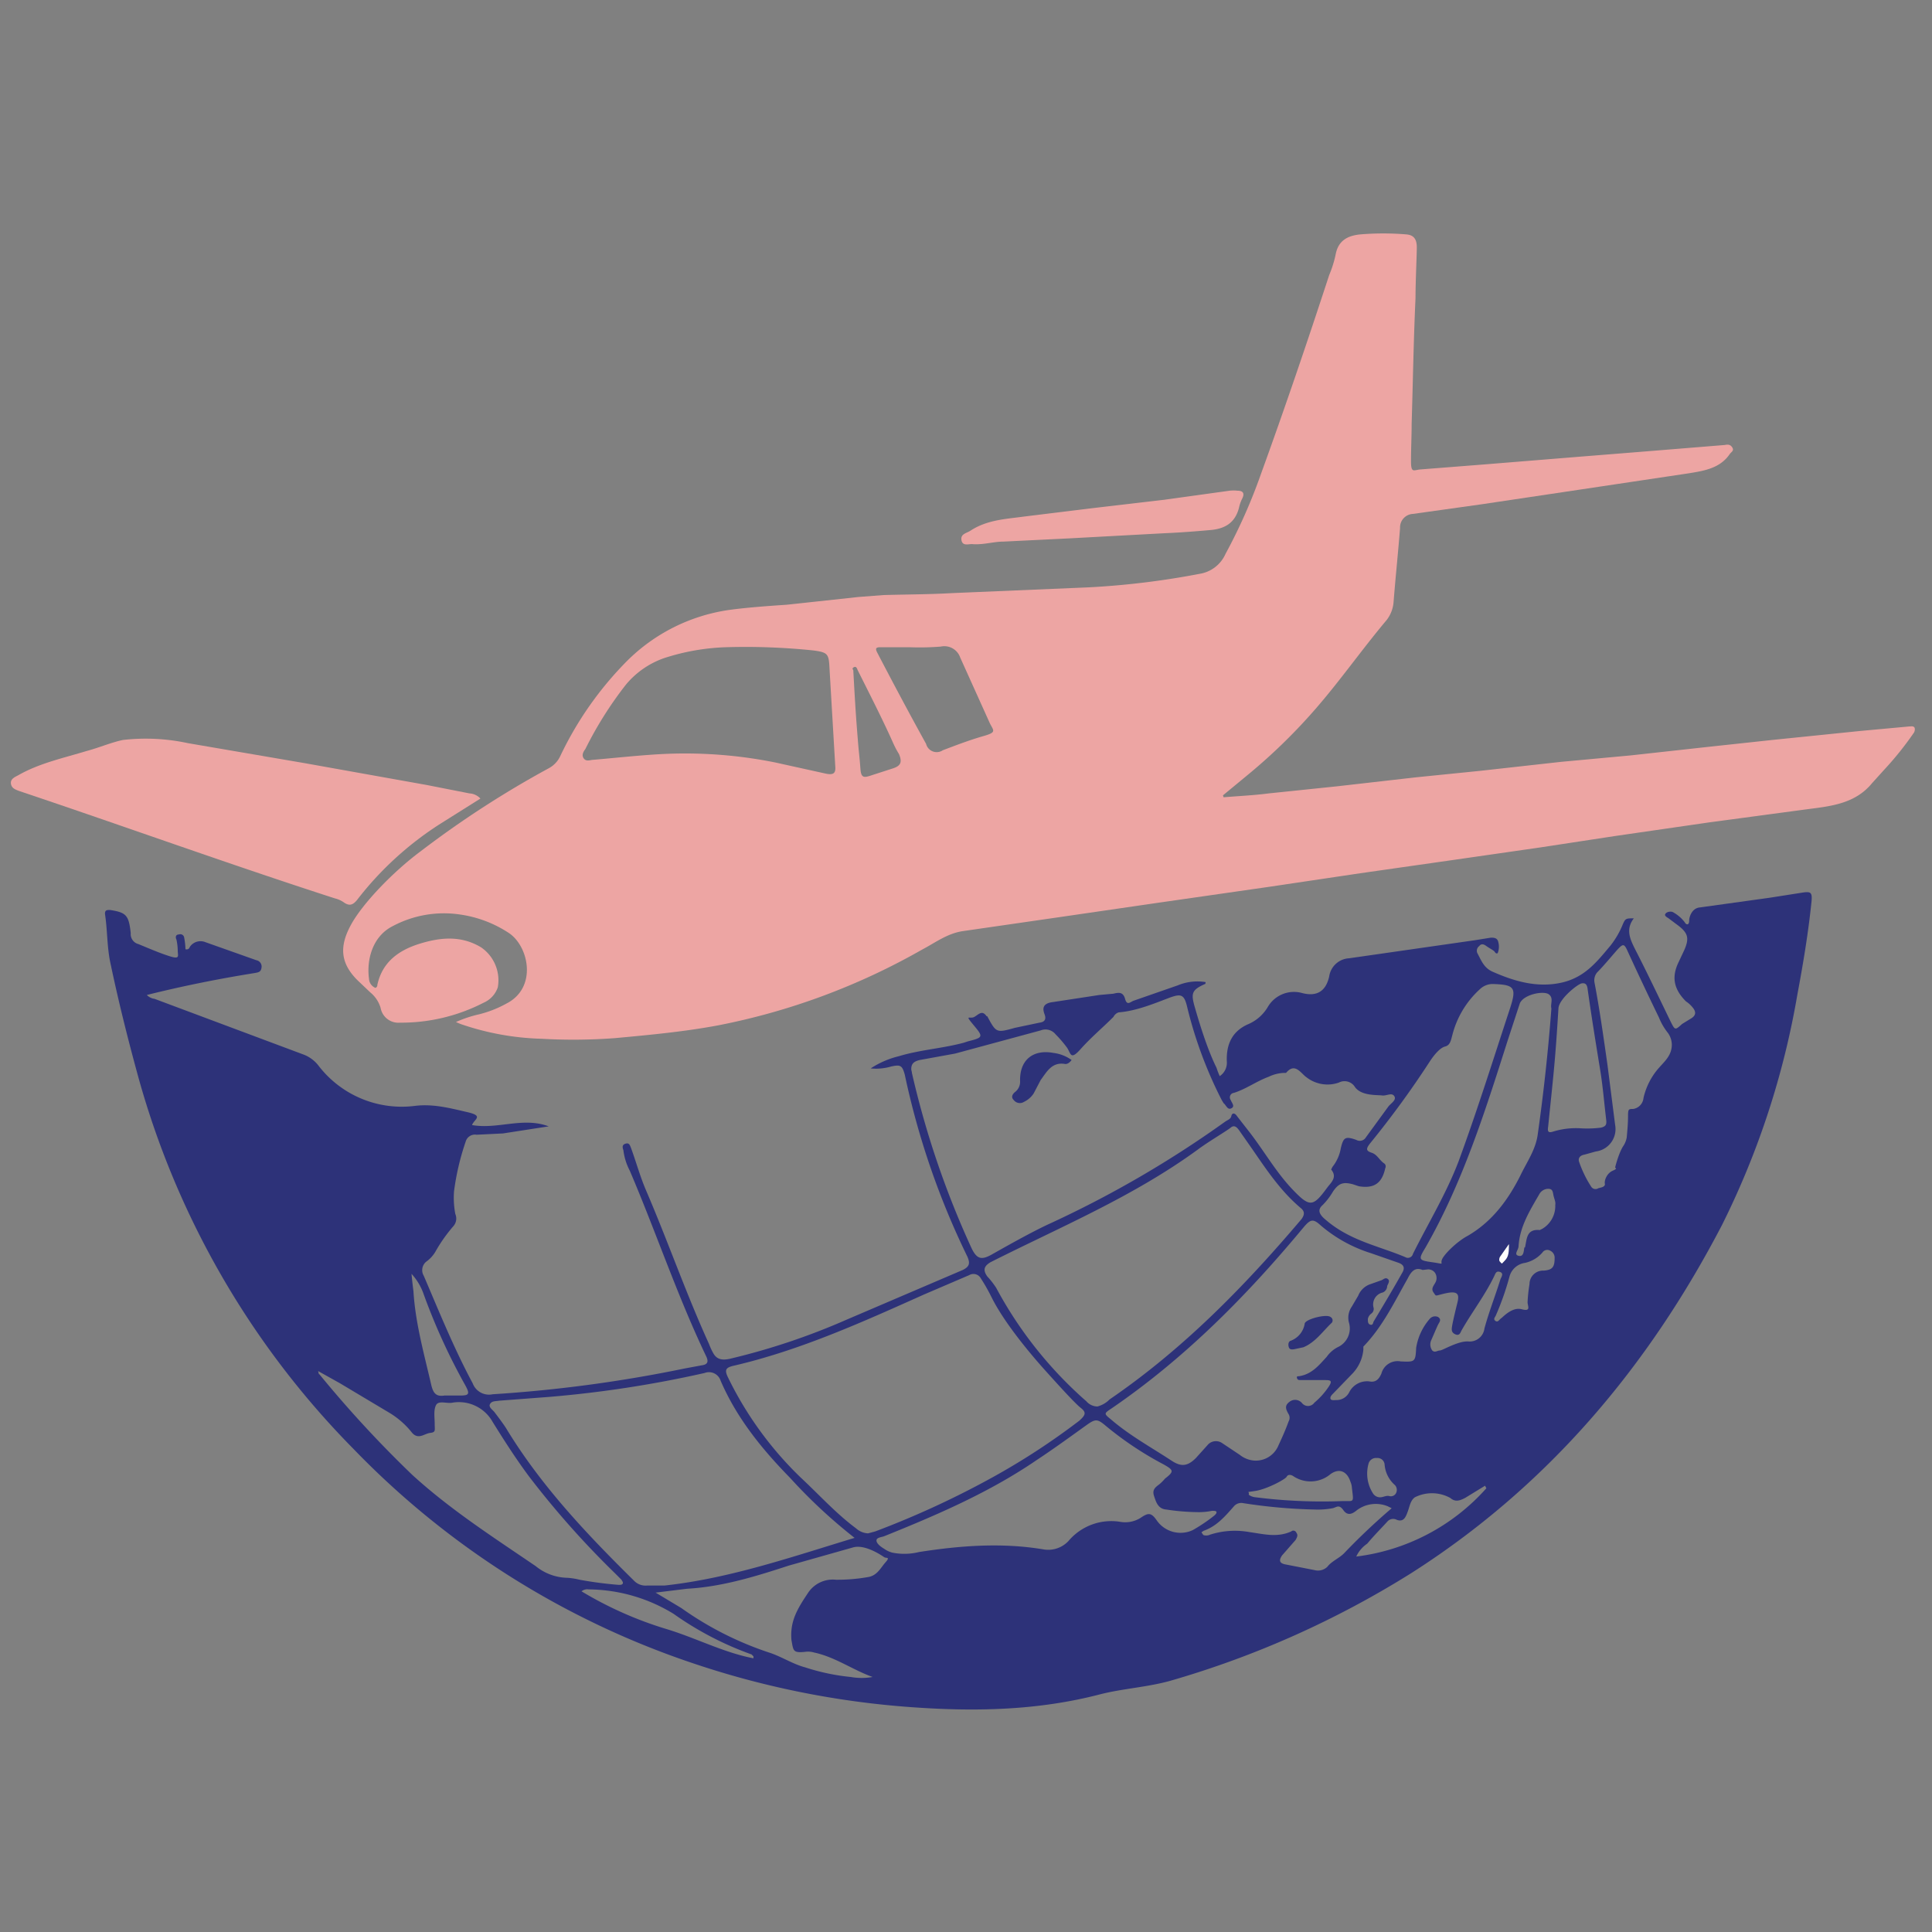
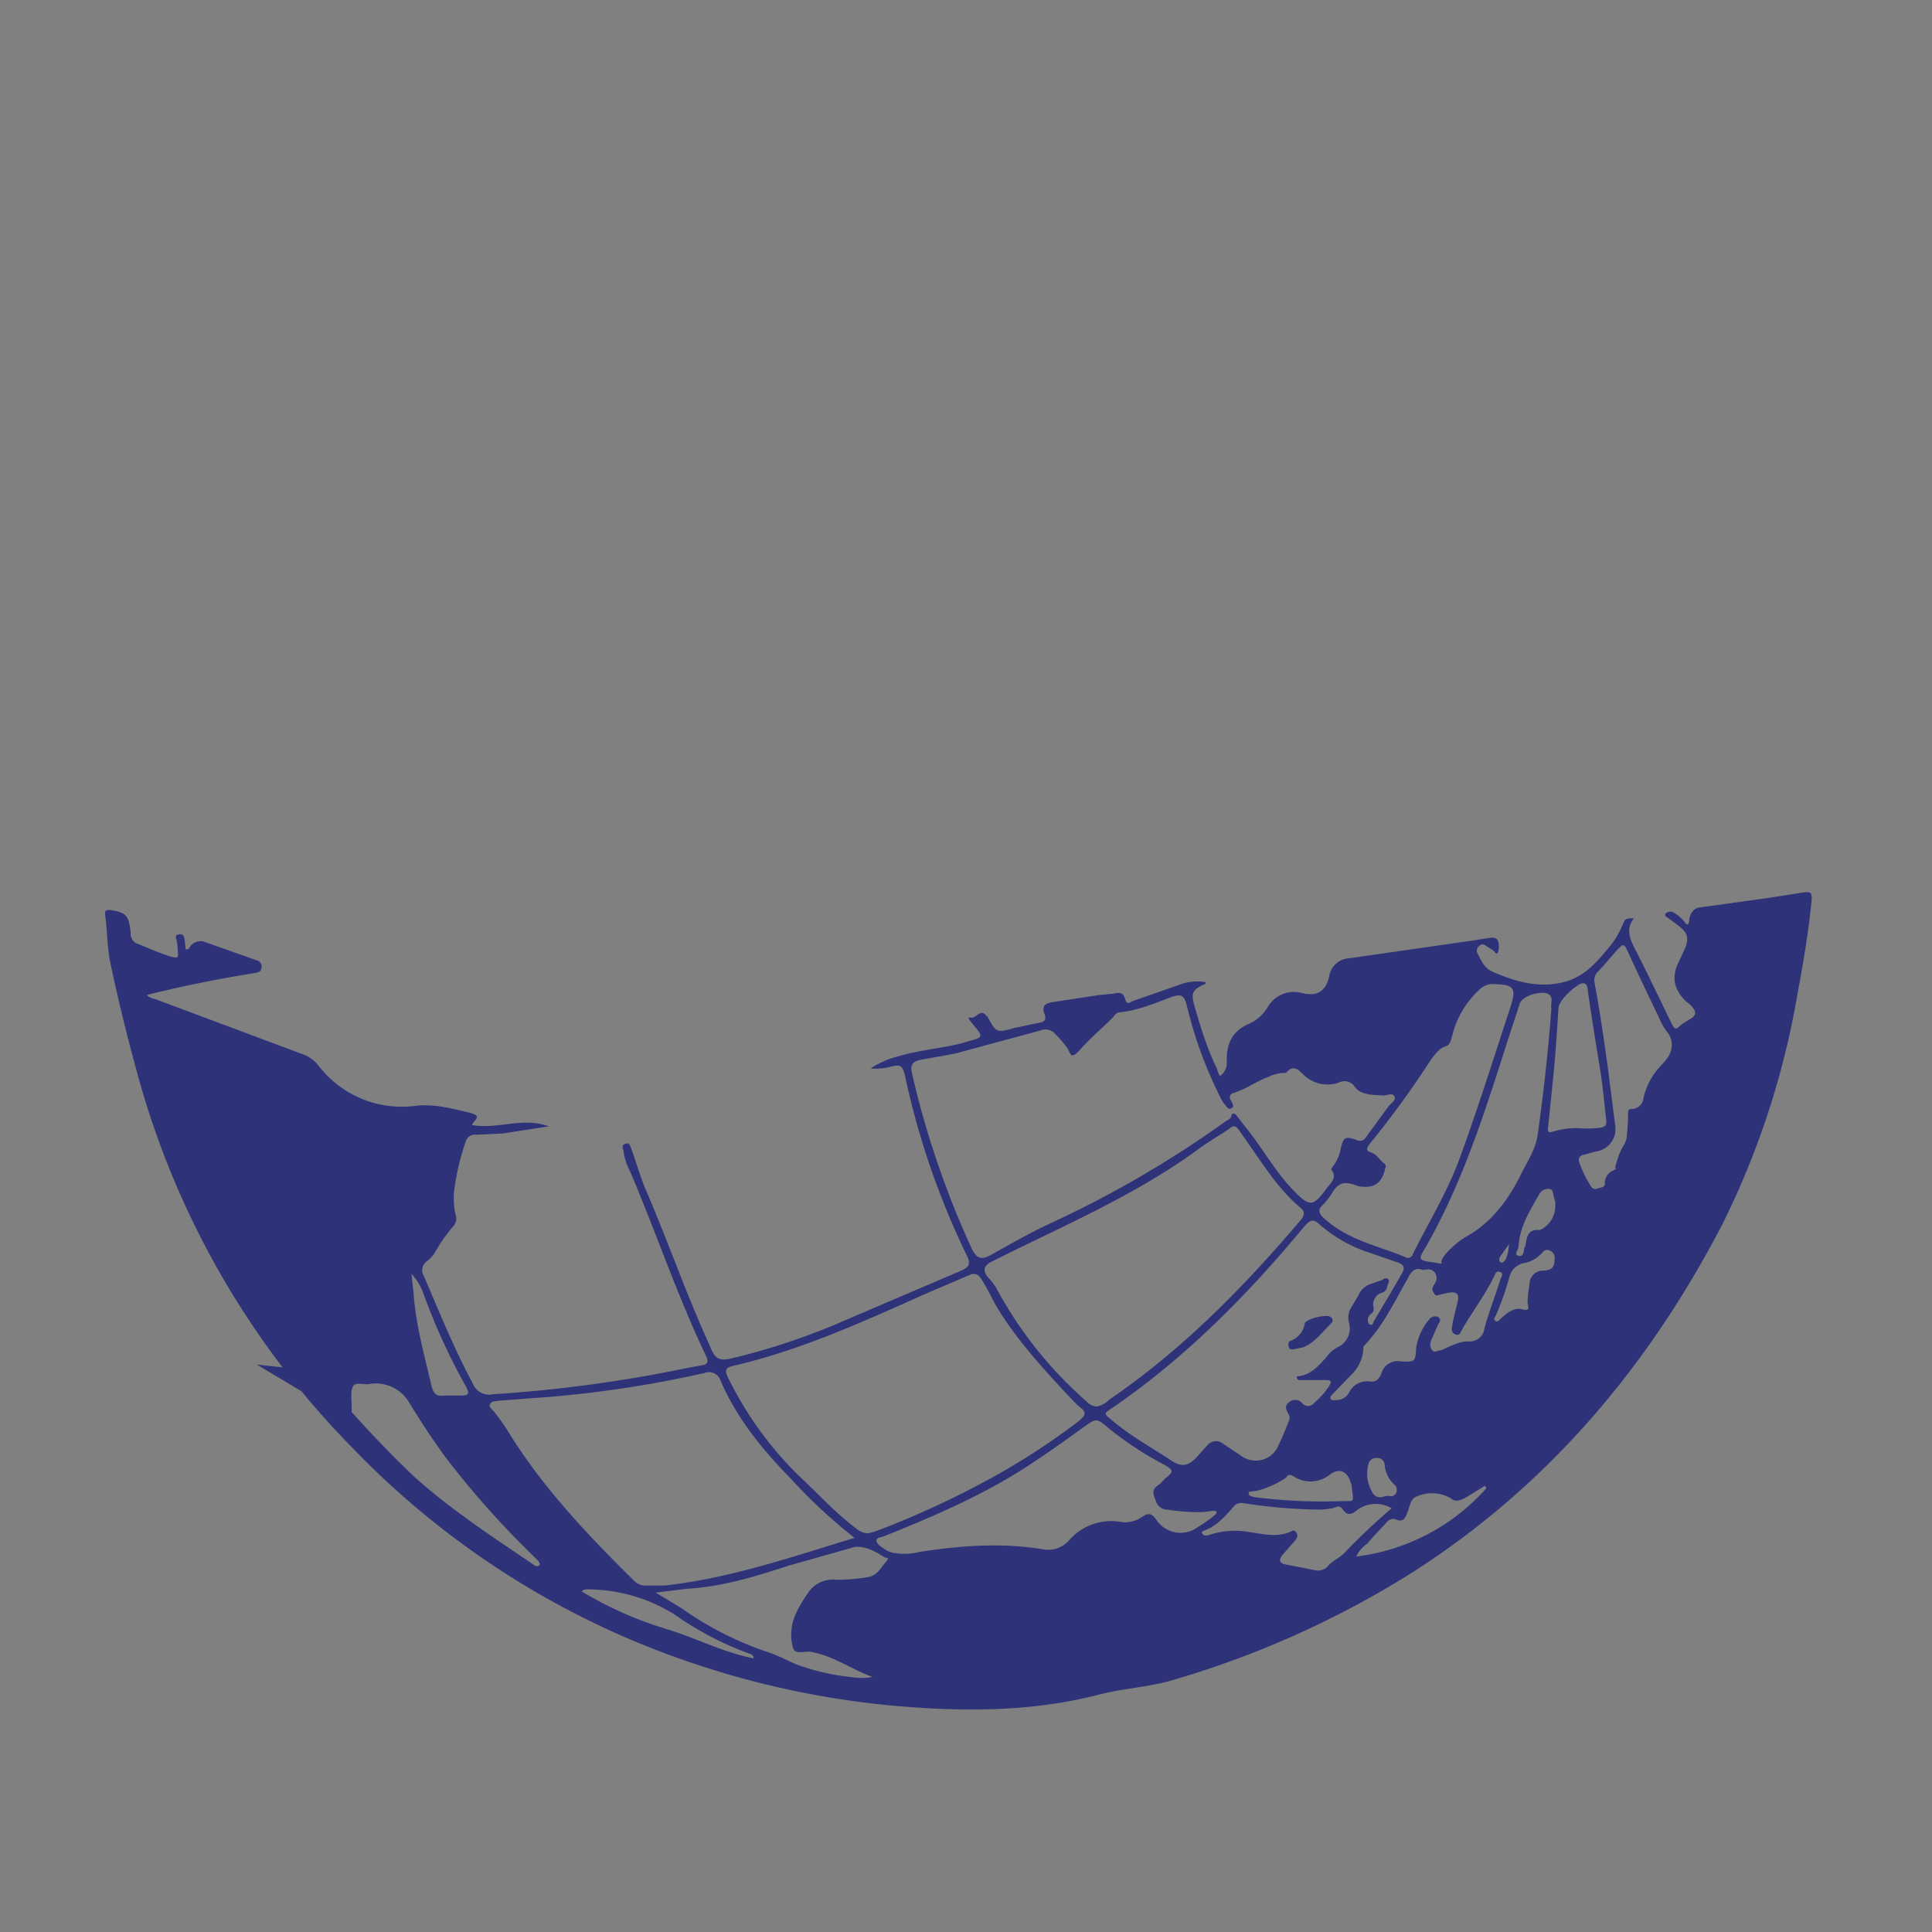
<svg xmlns="http://www.w3.org/2000/svg" id="Layer_1" data-name="Layer 1" width="300" height="300" viewBox="0 0 300 300">
  <rect x="0" y="0" width="300" height="300" fill="#808080" stroke="none" />
  <defs>
    <style>.cls-1{fill:#2d3279;}.cls-2{fill:#eda5a3;}.cls-3{fill:#fefefe;}</style>
  </defs>
-   <path class="cls-1" d="M73.3,174.7c4,.7,7.9-1.3,11.9.2L78.1,176l-4.1.2a1.5,1.5,0,0,0-1.7,1.1,39.2,39.2,0,0,0-1.8,7.7,13.5,13.5,0,0,0,.2,3.5,1.8,1.8,0,0,1-.3,1.9,24,24,0,0,0-2.7,3.8,5,5,0,0,1-1.5,1.7,1.7,1.7,0,0,0-.4,2.2c2.4,5.6,4.7,11.3,7.6,16.7a2.7,2.7,0,0,0,3.1,1.7,213.4,213.4,0,0,0,29.8-4l2.7-.5c.7-.1,1.1-.4.7-1.3-4.5-9.4-7.8-19.3-11.9-28.9a9.2,9.2,0,0,1-1-3.2c-.1-.3-.3-.8.3-1s.7.2.9.7c.8,2.2,1.4,4.4,2.3,6.5,3.4,7.9,6.2,16,9.8,23.9a10.1,10.1,0,0,0,.7,1.5c.6,1,1.5,1,2.5.8a105.2,105.2,0,0,0,18.2-6.1l18-7.7c1-.5,1.2-1,.7-2.1a122.2,122.2,0,0,1-9.7-28.2c-.4-1.5-.7-1.6-2.1-1.3a8.3,8.3,0,0,1-3.2.3,14,14,0,0,1,4.4-1.9c3.3-1,6.8-1.2,10.1-2.1l.6-.2c2.4-.6,2.4-.7.9-2.5s-.6-.9.1-1.3,1.2-1.1,1.9-.1h.1c1.4,2.6,1.4,2.6,4.3,1.8l3.8-.8c.8-.1,1.1-.5.8-1.3s-.4-1.7,1.3-1.9l7.2-1.1,2.2-.2c.8-.2,1.5-.3,1.8.8s.8.5,1.3.3l6.9-2.4a7.9,7.9,0,0,1,4.3-.5c0,.1,0,.3-.1.3-2,.9-2.2,1.4-1.6,3.5s1.9,6.5,3.4,9.5a11.2,11.2,0,0,0,.5,1.3,2.5,2.5,0,0,0,1.1-2.3c-.1-2.6.8-4.7,3.4-5.8a6.5,6.5,0,0,0,3-2.7,4.7,4.7,0,0,1,5.3-2.1c2.3.6,3.7-.3,4.2-2.6a3.3,3.3,0,0,1,3.1-2.8l19.5-2.8,2.5-.4c.4,0,.9,0,1.1.5a2.8,2.8,0,0,1,0,1.8c-.1.3-.4.1-.5-.1s-.9-.6-1.3-.9-.8-.4-1.1,0a.9.9,0,0,0-.3,1.1c.6,1.1,1,2.3,2.4,2.9,3.4,1.5,6.9,2.5,10.6,1.7s5.6-3.3,7.7-5.8a13.5,13.5,0,0,0,1.9-3.3c.4-.9.5-.9,1.7-.9-1.3,1.7-.6,3.2.2,4.8,1.9,3.7,3.7,7.5,5.5,11.2.7,1.4.7,1.4,1.8.4l1.3-.8c.9-.5.9-1.1.3-1.8a4.3,4.3,0,0,0-1-.9c-1.9-1.9-2.3-3.8-1.1-6.2l.8-1.7c.9-2,.6-2.8-1.2-4.1l-1.2-.9c-.3-.2-.7-.4-.5-.7s.7-.4,1.1-.3a5.8,5.8,0,0,1,1.9,1.6c.1.2.3.4.5.3s.2-.5.2-.7.3-1.8,1.7-1.9l10.8-1.5,5.1-.8c1.3-.2,1.5,0,1.4,1.3-.5,4.9-1.3,9.7-2.2,14.5a128.5,128.5,0,0,1-11.7,35.8c-11.5,22.1-27.1,40.6-48.3,54.1A147.3,147.3,0,0,1,181.7,261c-3.6,1-7.4,1.2-10.9,2.1-9.6,2.5-19.3,2.7-29.1,2a136.3,136.3,0,0,1-34.6-7A131.2,131.2,0,0,1,54.9,225a132.5,132.5,0,0,1-33.6-58.4c-1.5-5.5-2.9-11.1-4.1-16.8-.6-2.6-.5-5.3-.9-7.9,0-.6.3-.6.8-.6,2.5.4,2.9.8,3.2,3.6a1.6,1.6,0,0,0,1.2,1.7c1.7.7,3.3,1.4,4.9,1.9s1.2-.1,1.2-.9a8.8,8.8,0,0,0-.2-1.7c-.2-.4-.1-.8.4-.8a.6.6,0,0,1,.8.5,11,11,0,0,1,.2,1.8c.5.1.6-.2.7-.4a2,2,0,0,1,2.4-.7l7.9,2.8a1,1,0,0,1,.8,1.2c-.1.7-.6.7-1.1.8-5.6.9-11.1,2-16.7,3.4a2,2,0,0,0,1.2.6l23,8.6a5.3,5.3,0,0,1,2.4,1.7,16.3,16.3,0,0,0,15.2,6.3c2.8-.3,5.4.4,8,1S73.6,173.8,73.3,174.7Zm68.2-8.7c0,.2.1.4.1.6a139.6,139.6,0,0,0,9.3,27.3c.8,1.6,1.5,1.8,3.1.9s5.8-3.3,8.8-4.7a165.8,165.8,0,0,0,27.4-15.9c.4-.3.9-.4,1-.9s.5-.5.8-.1,1.4,1.8,2.1,2.7c2.3,3,4.1,6.2,6.7,8.9s3.1,2.6,5.3-.4c.6-.8,1.6-1.6.6-2.8l.2-.4a6.4,6.4,0,0,0,1.3-2.9c.4-1.7.7-1.9,2.4-1.3a1.1,1.1,0,0,0,1.5-.4l3.5-4.8c.4-.5,1.3-1,.9-1.6s-1.2,0-1.9-.1-3.2.1-4.2-1.3a1.9,1.9,0,0,0-2.5-.7,5.3,5.3,0,0,1-5-.8c-.9-.6-1.8-2.4-3.2-.7h-.4a6,6,0,0,0-2.3.6c-1.9.7-3.5,1.9-5.4,2.5a.7.7,0,0,0-.5,1.1c.2.5.7,1,.1,1.3s-.8-.5-1.2-.8l-.3-.5a65.6,65.6,0,0,1-5.3-14.2c-.5-2.2-.9-2.4-3-1.6s-5,2-7.7,2.2a1.4,1.4,0,0,0-.8.7c-1.7,1.7-3.5,3.2-5.1,5s-1.5.7-2.1-.2a18.1,18.1,0,0,0-1.8-2.1,2,2,0,0,0-2.3-.6l-13.3,3.6-5.5,1C142,164.8,141.5,165.1,141.5,166Zm-6.7,72.1,1.1-.3a139.2,139.2,0,0,0,18.4-8.5,108.7,108.7,0,0,0,13.3-8.7c1-.9,1.1-1.3.2-2s-3.7-3.8-5.5-5.8-6.2-7.1-8.3-11.3a29.1,29.1,0,0,0-1.7-3,1.3,1.3,0,0,0-1.8-.5l-7,3c-9.6,4.3-19.3,8.7-29.7,11.1-1.2.3-1.3.7-.7,1.9a54.9,54.9,0,0,0,11.2,15.4c2.9,2.7,5.5,5.6,8.6,7.9A3,3,0,0,0,134.8,238.1Zm-2.1.7a81.4,81.4,0,0,1-10-9.3c-4.4-4.5-8.3-9.3-10.8-15.1a1.9,1.9,0,0,0-2.5-1.2,176.1,176.1,0,0,1-24,3.7l-7.9.6c-.5.1-1.1,0-1.4.5s.4.9.7,1.3,1.3,1.7,1.8,2.5c5.4,8.9,12.5,16.4,19.8,23.6a2.5,2.5,0,0,0,2.1.8h2.7C113.3,245.1,122.8,241.8,132.7,238.8Zm37.7-20.4a4.1,4.1,0,0,0,1.9-1.1c11.4-7.8,20.9-17.5,29.8-28,.5-.7.5-1.2-.1-1.7-3.1-2.6-5.3-5.9-7.5-9.1l-2.1-3c-.3-.4-.7-.9-1.3-.4s-3.5,2.2-5.1,3.4c-10,7.3-21.3,12-32.2,17.5-1,.6-1.2,1.2-.5,2.2a12.4,12.4,0,0,1,1.4,1.8,62.9,62.9,0,0,0,14,17.6A2.3,2.3,0,0,0,170.4,218.4Zm24.4,8.4a3.8,3.8,0,0,0,3.6-2.1c.6-1.3,1.2-2.6,1.7-4a1.1,1.1,0,0,0,0-1.1c-.4-.7-.7-1.3.1-1.9a1.4,1.4,0,0,1,2,.2,1.2,1.2,0,0,0,1.9-.1,11.6,11.6,0,0,0,2.3-2.6c.5-.8.2-.9-.6-.9H202c-.3,0-.5,0-.6-.3s.1-.3.3-.3c2-.3,3.1-1.7,4.3-3a4.8,4.8,0,0,1,1.9-1.6,3.2,3.2,0,0,0,1.6-3.6,3,3,0,0,1,.4-2.6l1-1.7a3.1,3.1,0,0,1,1.9-1.8l1.7-.6c.3-.1.6-.5,1-.2s0,.8-.1,1.1a1.1,1.1,0,0,1-.7,1,1.9,1.9,0,0,0-1.4,2.4.9.9,0,0,1-.4.9,1.4,1.4,0,0,0-.5.8c0,.4,0,.8.4.9s.4-.3.5-.5c1.5-2.5,3-5,4.4-7.5.5-.8.3-1.3-.5-1.6l-4.3-1.5a22.2,22.2,0,0,1-7.8-4.3c-1.2-1.1-1.6-1-2.7.3-8.8,10.6-18.4,20.3-29.8,28.1-1.2.8-1.2.8-.1,1.7,2.9,2.5,6.2,4.3,9.4,6.4,1.5,1,2.5.9,3.8-.4l1.8-2a1.7,1.7,0,0,1,2.3-.3l2.7,1.8A4.1,4.1,0,0,0,194.8,226.8Zm36.8-74a2.9,2.9,0,0,0-1.8.8,14.4,14.4,0,0,0-4.3,7.2c-.2.7-.3,1.5-1.1,1.7s-1.7,1.3-2.3,2.2a146.3,146.3,0,0,1-9.4,12.9c-.6.8-.6,1.1.3,1.4s1.2,1.2,2,1.7a.6.6,0,0,1,.1.7c-.5,2.3-1.7,3.2-4.1,2.8l-.9-.3c-1.5-.4-2.2-.2-3.1,1.1a10.6,10.6,0,0,1-1.6,2.1c-.8.7-.6,1.3.1,2a17.2,17.2,0,0,0,3.4,2.4c2.9,1.6,6.2,2.4,9.3,3.7a.8.8,0,0,0,1.2-.5c2.4-4.8,5.2-9.4,7.1-14.4,2.9-7.9,5.4-15.9,8-23.8,1-3.1.7-3.6-2.6-3.7Zm-45.8,82a34.3,34.3,0,0,1-4.7-.4c-1.3-.1-1.6-1.2-1.9-2.1s.1-1.3.8-1.8a7.6,7.6,0,0,0,.9-.9c1.4-1.1,1.4-1.3-.2-2.2a52.2,52.2,0,0,1-9-6c-1.3-1.1-1.6-1.1-3-.1s-5.1,3.7-7.7,5.4c-7.3,5-15.4,8.5-23.6,11.8-.4.2-1.3.2-1.3.7s.7,1,1.2,1.3a3.8,3.8,0,0,0,1.3.6,9.5,9.5,0,0,0,4.1-.1c6.4-1,12.9-1.5,19.4-.4a4.3,4.3,0,0,0,3.8-1.3,8.7,8.7,0,0,1,8-3,4.5,4.5,0,0,0,3.2-.6c1.3-.9,1.7-.8,2.6.5a4.5,4.5,0,0,0,5.5,1.4,25.4,25.4,0,0,0,3.4-2.3c.2-.2.3-.3.3-.5s-.4-.2-.7-.2A10.1,10.1,0,0,1,185.8,234.8ZM49.4,212.9c.1.4.1.5.2.5A177.4,177.4,0,0,0,64,229c5.9,5.4,12.6,9.7,19.2,14.2a8,8,0,0,0,4.9,1.8,10.8,10.8,0,0,1,1.9.3,59.7,59.7,0,0,0,6.1.8c.2,0,.5,0,.6-.2s-.1-.4-.2-.6l-1-1a137.7,137.7,0,0,1-13.4-15.1c-2-2.7-3.8-5.5-5.6-8.4a6,6,0,0,0-6.2-3c-.9.2-2.2-.4-2.6.4s-.2,1.9-.2,2.9.2,1.3-.7,1.4-1.8,1.1-2.8,0a13,13,0,0,0-3.5-3.1l-7.7-4.6Zm191.5-56.3c-.2-.7.4-1.6-.4-2.2s-3.9,0-4.5,1.4l-1.9,5.8c-3.5,11-7,22.1-12.8,32.2-1.1,1.8-1,1.9,1.1,2.2s1.2.4,1.5-.4,2.3-2.8,4-3.7c3.8-2.2,6.3-5.6,8.2-9.4,1-2.1,2.4-4,2.7-6.5C239.7,169.6,240.4,163.2,240.9,156.6ZM135.5,260.4c-3.1-1.1-5.8-3.1-9.1-3.8a3.2,3.2,0,0,0-1.4-.1c-1.9.2-1.8-.2-2.1-1.8a8.5,8.5,0,0,1,0-1.6c.2-2.2,1.4-4,2.6-5.8a4.6,4.6,0,0,1,4.3-2,27,27,0,0,0,4.9-.4c1.5-.2,2-1.4,2.8-2.3s.1-.6-.2-.8-3-2.1-4.9-1.5l-9.9,2.8c-5.2,1.7-10.4,3.3-15.8,3.6l-4.9.6,4,2.4a51.3,51.3,0,0,0,13.6,6.9c1.9.6,3.7,1.8,5.6,2.3a33.2,33.2,0,0,0,7.1,1.5A9.7,9.7,0,0,0,135.5,260.4Zm124.1-98.2a3.2,3.2,0,0,0-.6-1.8,9.5,9.5,0,0,1-1.4-2.4c-1.7-3.5-3.4-7.1-5-10.6-.4-.8-.6-.8-1.2-.2s-2.2,2.6-3.4,3.8a1.9,1.9,0,0,0-.4,1.6c.8,4.2,1.4,8.5,2,12.7l1.2,9.4a3.5,3.5,0,0,1-3,4.1l-1.8.5c-.6.1-1,.5-.8,1.1a17.6,17.6,0,0,0,1.9,3.9.8.8,0,0,0,1.1.2c.4-.1,1.1-.2,1-.7s.3-1.6,1.2-2,.4-.4.4-.5.6-2.4,1.3-3.4a3.5,3.5,0,0,0,.5-1.3c.1-1.1.2-2.2.2-3.3s.1-1.1.8-1.1a1.9,1.9,0,0,0,1.6-1.7,10.6,10.6,0,0,1,2.5-4.8C258.6,164.7,259.6,163.8,259.6,162.2Zm-38.7,35c-1.2-.5-1.8.3-2.3,1.3-2.1,3.7-3.9,7.5-6.9,10.6v.5a6.2,6.2,0,0,1-1.8,3.8l-2.9,3c-.2.2-.5.5-.4.8s.6.2,1,.2a2.2,2.2,0,0,0,1.9-1.2,3.1,3.1,0,0,1,3.1-1.7c1,.2,1.5-.3,1.9-1.2a2.6,2.6,0,0,1,3-1.9c2.2.1,2.3.1,2.4-2.1a9,9,0,0,1,2.1-4.5,1.1,1.1,0,0,1,1.3-.3c.6.4.2.8,0,1.2s-.7,1.6-1.1,2.5a1.6,1.6,0,0,0,.2,1.5c.4.4.8,0,1.2,0s2.8-1.5,4.4-1.4a2.3,2.3,0,0,0,2.5-2c.7-2.6,1.7-5.1,2.5-7.7.2-.4.5-.9-.1-1.1s-.7.3-.9.7c-1.4,2.9-3.4,5.5-5,8.3-.2.3-.3,1-1,.7s-.6-.8-.5-1.4.5-2.3.8-3.5.2-1.9-1.7-1.5-1.5.6-2-.1.2-1.2.4-1.8,0-1.7-1.2-1.8Zm-4.8,37-.6-.3a4.9,4.9,0,0,0-4.8.6c-.6.5-1.4,1-2.1,0s-1.1-.4-1.7-.3a12.3,12.3,0,0,1-2.7.2,83.2,83.2,0,0,1-11.2-1,1.5,1.5,0,0,0-1.4.5c-1.4,1.6-2.7,3.1-4.7,3.8-.1.1-.4.2-.3.3s.2.4.4.4a1.4,1.4,0,0,0,.9-.1,12.6,12.6,0,0,1,6.1-.4c2.2.3,4.3.9,6.5-.1a.5.5,0,0,1,.8.2c.3.4.1.7-.1,1.1l-2.1,2.4c-.5.7-.5,1.2.4,1.4l4.6.9a2.1,2.1,0,0,0,2-.5c.7-.9,1.8-1.3,2.6-2.1A99.6,99.6,0,0,1,216.1,234.2Zm29.3-59a16.9,16.9,0,0,0,3.2-.1c.8-.2.9-.5.8-1.3-.3-2.5-.5-5-.9-7.5-.7-4.3-1.4-8.6-2-12.9-.1-.5-.3-.8-.9-.7s-3.4,2.3-3.6,3.8c-.2,3.2-.4,6.3-.7,9.5s-.6,5.9-.9,8.9c-.1.7-.1,1.1.8.8A12.1,12.1,0,0,1,245.4,175.2Zm-14.6,55.9-.2-.4-3.1,1.9c-.8.4-1.5.7-2.3,0a5.9,5.9,0,0,0-5.5-.1c-.7.5-.8,1.4-1.1,2.2s-.6,1.7-1.7,1.3a1.2,1.2,0,0,0-1.5.3c-1.1,1.2-2.1,2.2-3.1,3.4a4.9,4.9,0,0,0-1.7,2A32.3,32.3,0,0,0,230.8,231.1ZM63.9,197.8c.1,1.1.2,1.9.3,2.7.3,5,1.7,9.9,2.8,14.7.3,1.1.7,1.7,2,1.5h2.4c1.4,0,1.6-.2.9-1.5A95.5,95.5,0,0,1,65.8,201,9,9,0,0,0,63.9,197.8ZM117,257.5v-.3l-.3-.3a49.8,49.8,0,0,1-12.1-6.3,25.6,25.6,0,0,0-13.2-3.8,1.4,1.4,0,0,0-1.1.3,58.1,58.1,0,0,0,13,5.8C108,254.3,112.3,256.6,117,257.5Zm76.9-25.4a2.1,2.1,0,0,0,1.1.4,82.1,82.1,0,0,0,13.1.6c2.3-.1,2.1.5,1.8-2.3a2.5,2.5,0,0,0-.2-.7c-.5-1.6-1.7-2.2-3.1-1.2a4.8,4.8,0,0,1-5.8.3c-.3-.2-.8-.3-1,.1s-3,1.9-4.8,2.2S194.1,231.5,193.9,232.1Zm47.5-36.7a1.2,1.2,0,0,0-.7-1.2.9.9,0,0,0-1.2.3,5,5,0,0,1-2.7,1.6,2.9,2.9,0,0,0-2.4,2.1,42.7,42.7,0,0,1-2.1,6c-.1.3-.5.6-.1.9s.6-.2.9-.4,1.7-1.8,3.2-1.4.9-.5.9-1.1a24,24,0,0,1,.3-2.8,2.1,2.1,0,0,1,2.2-2.1C241,197.2,241.4,196.8,241.4,195.4Zm.1-8.3c.1-.5-.2-1-.3-1.6s-.2-.9-.8-.9a1.6,1.6,0,0,0-1.3.7c-1.5,2.6-3.1,5.1-3.3,8.2,0,.6-.8,1.3,0,1.5s.8-.7.9-1.3h.1c.3-1.3.2-2.9,2.3-2.7l.4-.2A4.1,4.1,0,0,0,241.5,187.1Zm-27.2,45.4c.5,0,.9-.3,1.4-.2a.9.9,0,0,0,1.1-.5,1.1,1.1,0,0,0-.2-1.2,4.7,4.7,0,0,1-1.6-3.2,1.1,1.1,0,0,0-1.2-1,1.2,1.2,0,0,0-1.3.9,5.7,5.7,0,0,0,.7,4.6A1.3,1.3,0,0,0,214.3,232.5Zm20-39.3-1.4,2c-.1.3-.2.6.1.8s.5-.1.7-.3S234.3,194.3,234.3,193.2ZM49.3,213h0Z" />
-   <path class="cls-2" d="M190,123.8c2.4-.2,4.7-.3,7-.6l10.6-1.1,12.3-1.4,9.9-1,12.6-1.4,10.8-1L265,116l10.2-1.1,13.7-1.4,7.6-.7c.3,0,.6-.1.8.2a1,1,0,0,1-.2.9,50.1,50.1,0,0,1-4.5,5.6l-1.9,2.1c-2.7,3.3-6.6,3.6-10.4,4.1l-14.9,2-14.5,2.1-11.8,1.8-13.9,2-14,2-14.1,2.1-17.4,2.5-15.1,2.2-15.2,2.2c-2.4.4-4.2,1.8-6.3,2.9a104.1,104.1,0,0,1-31.5,11.7c-5.3,1-10.7,1.5-16.1,2a86.7,86.7,0,0,1-11.4.1A41.8,41.8,0,0,1,71.5,159l-.7-.3a19,19,0,0,1,3.6-1.2,17.5,17.5,0,0,0,4.3-1.7c4.8-2.5,3.4-9,.2-11a18.5,18.5,0,0,0-7.5-2.8A16.9,16.9,0,0,0,61,143.8c-3.2,1.6-4.1,5.3-3.7,8.2a1.6,1.6,0,0,0,1,1.4.5.5,0,0,0,.3-.5c.8-3.6,3.4-5.4,6.7-6.4s6.4-1.2,9.4.6a6.2,6.2,0,0,1,2.6,6.2,4,4,0,0,1-2.2,2.4,28,28,0,0,1-13,3.1,2.8,2.8,0,0,1-3-2.3,4.9,4.9,0,0,0-1.6-2.4l-2-1.9c-2.7-2.7-2.8-5.3-1-8.6s6.5-8.2,10.8-11.4a153.9,153.9,0,0,1,19.9-12.9,4.1,4.1,0,0,0,1.8-1.9,53.5,53.5,0,0,1,10.3-14.7,28.1,28.1,0,0,1,16-8c3-.4,6-.6,8.9-.8l11.1-1.2,3.9-.3c3.5-.1,7.1-.1,10.6-.3l21.3-.9a126.2,126.2,0,0,0,17.2-2.1,5.3,5.3,0,0,0,4-3.1,85.2,85.2,0,0,0,5.5-12.4c3.7-10.2,7.2-20.5,10.6-30.9a17,17,0,0,0,1-3.2c.4-2.1,1.8-2.9,3.8-3.1a43.3,43.3,0,0,1,7.2,0c1.1.1,1.6.7,1.6,2s-.2,5.3-.2,7.9c-.3,6.5-.4,13-.6,19.5,0,1.9-.1,3.9-.1,5.8s.4,1.4,1.4,1.3l10.2-.8,14.8-1.2,10-.8,12.3-1c.5-.1.9-.1,1.2.4s-.2.7-.4,1c-1.5,2.2-3.9,2.6-6.4,3L245.5,76l-15.4,2.3-10.7,1.5a2.1,2.1,0,0,0-2,2.2c-.3,3.8-.7,7.6-1,11.4a5.2,5.2,0,0,1-1.1,2.9c-3.7,4.4-7,9.1-10.7,13.4a88.3,88.3,0,0,1-10.7,10.5l-4,3.3ZM129.7,119l-.9-15.3c-.1-2.2-.3-2.4-2.5-2.7a102.4,102.4,0,0,0-13.6-.5,34.6,34.6,0,0,0-9.6,1.7,13.5,13.5,0,0,0-5.9,4.1,58,58,0,0,0-6.3,10c-.3.4-.6.9-.3,1.4s.8.4,1.3.3c3.6-.3,7.1-.7,10.7-.9a70.9,70.9,0,0,1,17.8,1.3l7.7,1.7C129.4,120.4,129.8,120.1,129.7,119Zm11.5-18.5h-4.5c-.7,0-.8.2-.5.8,2.5,4.8,5,9.5,7.6,14.2a1.7,1.7,0,0,0,2.6,1c2.1-.8,4.2-1.6,6.3-2.2s1.6-.8,1-2l-4.6-10.2a2.6,2.6,0,0,0-3-1.7A40.9,40.9,0,0,1,141.2,100.5Zm-8.7,3.6c.2,3.7.4,7.2.7,10.7.1,1.5.3,3,.4,4.5s.5,1.5,1.7,1.1l3.4-1.1c1.2-.4,1.4-1,.9-2.2a14,14,0,0,1-.9-1.7c-1.7-3.8-3.6-7.5-5.5-11.3-.1-.2-.2-.7-.6-.5S132.5,104,132.5,104.1Z" />
-   <path class="cls-2" d="M74.6,124l-6.2,3.9a50.8,50.8,0,0,0-13,11.9c-.6.7-1.1.9-1.9.4a4.1,4.1,0,0,0-1.5-.7c-16.4-5.3-32.7-11.2-49.1-16.7-.5-.2-1.1-.4-1.2-1.1s.5-1,1.1-1.3c3.3-1.9,7.1-2.7,10.7-3.8,1.9-.5,3.7-1.3,5.6-1.7a31.1,31.1,0,0,1,10.1.5l18.1,3.1,19,3.4,6.6,1.3A2.5,2.5,0,0,1,74.6,124Z" />
-   <path class="cls-2" d="M151.1,84.5c-.6-.1-1.6.4-1.8-.6s.8-1.1,1.4-1.5c2.6-1.7,5.5-1.8,8.4-2.2l10.6-1.3,11.1-1.3,10.1-1.4a5.6,5.6,0,0,1,1.3,0c.8,0,1.1.4.7,1.2a5.8,5.8,0,0,0-.5,1.4c-.6,2.4-2.2,3.3-4.4,3.5s-4.8.4-7.2.5l-14.8.8-10.2.5C154.3,84.1,152.8,84.6,151.1,84.5Z" />
-   <path class="cls-3" d="M234.3,193.2c0,1.1,0,1.9-.6,2.5s-.4.6-.7.3-.2-.5-.1-.8Z" />
+   <path class="cls-1" d="M73.3,174.7c4,.7,7.9-1.3,11.9.2L78.1,176l-4.1.2a1.5,1.5,0,0,0-1.7,1.1,39.2,39.2,0,0,0-1.8,7.7,13.5,13.5,0,0,0,.2,3.5,1.8,1.8,0,0,1-.3,1.9,24,24,0,0,0-2.7,3.8,5,5,0,0,1-1.5,1.7,1.7,1.7,0,0,0-.4,2.2c2.4,5.6,4.7,11.3,7.6,16.7a2.7,2.7,0,0,0,3.1,1.7,213.4,213.4,0,0,0,29.8-4l2.7-.5c.7-.1,1.1-.4.7-1.3-4.5-9.4-7.8-19.3-11.9-28.9a9.2,9.2,0,0,1-1-3.2c-.1-.3-.3-.8.3-1s.7.2.9.7c.8,2.2,1.4,4.4,2.3,6.5,3.4,7.9,6.2,16,9.8,23.9a10.1,10.1,0,0,0,.7,1.5c.6,1,1.5,1,2.5.8a105.2,105.2,0,0,0,18.2-6.1l18-7.7c1-.5,1.2-1,.7-2.1a122.2,122.2,0,0,1-9.7-28.2c-.4-1.5-.7-1.6-2.1-1.3a8.3,8.3,0,0,1-3.2.3,14,14,0,0,1,4.4-1.9c3.3-1,6.8-1.2,10.1-2.1l.6-.2c2.4-.6,2.4-.7.9-2.5s-.6-.9.1-1.3,1.2-1.1,1.9-.1h.1c1.4,2.6,1.4,2.6,4.3,1.8l3.8-.8c.8-.1,1.1-.5.8-1.3s-.4-1.7,1.3-1.9l7.2-1.1,2.2-.2c.8-.2,1.5-.3,1.8.8s.8.5,1.3.3l6.9-2.4a7.9,7.9,0,0,1,4.3-.5c0,.1,0,.3-.1.3-2,.9-2.2,1.4-1.6,3.5s1.9,6.5,3.4,9.5a11.2,11.2,0,0,0,.5,1.3,2.5,2.5,0,0,0,1.1-2.3c-.1-2.6.8-4.7,3.4-5.8a6.5,6.5,0,0,0,3-2.7,4.7,4.7,0,0,1,5.3-2.1c2.3.6,3.7-.3,4.2-2.6a3.3,3.3,0,0,1,3.1-2.8l19.5-2.8,2.5-.4c.4,0,.9,0,1.1.5a2.8,2.8,0,0,1,0,1.8c-.1.3-.4.1-.5-.1s-.9-.6-1.3-.9-.8-.4-1.1,0a.9.9,0,0,0-.3,1.1c.6,1.1,1,2.3,2.4,2.9,3.4,1.5,6.9,2.5,10.6,1.7s5.6-3.3,7.7-5.8a13.5,13.5,0,0,0,1.9-3.3c.4-.9.5-.9,1.7-.9-1.3,1.7-.6,3.2.2,4.8,1.9,3.7,3.7,7.5,5.5,11.2.7,1.4.7,1.4,1.8.4l1.3-.8c.9-.5.9-1.1.3-1.8a4.3,4.3,0,0,0-1-.9c-1.9-1.9-2.3-3.8-1.1-6.2l.8-1.7c.9-2,.6-2.8-1.2-4.1l-1.2-.9c-.3-.2-.7-.4-.5-.7s.7-.4,1.1-.3a5.8,5.8,0,0,1,1.9,1.6c.1.2.3.4.5.3s.2-.5.2-.7.3-1.8,1.7-1.9l10.8-1.5,5.1-.8c1.3-.2,1.5,0,1.4,1.3-.5,4.9-1.3,9.7-2.2,14.5a128.5,128.5,0,0,1-11.7,35.8c-11.5,22.1-27.1,40.6-48.3,54.1A147.3,147.3,0,0,1,181.7,261c-3.6,1-7.4,1.2-10.9,2.1-9.6,2.5-19.3,2.7-29.1,2a136.3,136.3,0,0,1-34.6-7A131.2,131.2,0,0,1,54.9,225a132.5,132.5,0,0,1-33.6-58.4c-1.5-5.5-2.9-11.1-4.1-16.8-.6-2.6-.5-5.3-.9-7.9,0-.6.3-.6.8-.6,2.5.4,2.9.8,3.2,3.6a1.6,1.6,0,0,0,1.2,1.7c1.7.7,3.3,1.4,4.9,1.9s1.2-.1,1.2-.9a8.8,8.8,0,0,0-.2-1.7c-.2-.4-.1-.8.4-.8a.6.6,0,0,1,.8.5,11,11,0,0,1,.2,1.8c.5.1.6-.2.7-.4a2,2,0,0,1,2.4-.7l7.9,2.8a1,1,0,0,1,.8,1.2c-.1.7-.6.7-1.1.8-5.6.9-11.1,2-16.7,3.4a2,2,0,0,0,1.2.6l23,8.6a5.3,5.3,0,0,1,2.4,1.7,16.3,16.3,0,0,0,15.2,6.3c2.8-.3,5.4.4,8,1S73.6,173.8,73.3,174.7Zm68.2-8.7c0,.2.1.4.1.6a139.6,139.6,0,0,0,9.3,27.3c.8,1.6,1.5,1.8,3.1.9s5.8-3.3,8.8-4.7a165.8,165.8,0,0,0,27.4-15.9c.4-.3.9-.4,1-.9s.5-.5.8-.1,1.4,1.8,2.1,2.7c2.3,3,4.1,6.2,6.7,8.9s3.1,2.6,5.3-.4c.6-.8,1.6-1.6.6-2.8l.2-.4a6.4,6.4,0,0,0,1.3-2.9c.4-1.7.7-1.9,2.4-1.3a1.1,1.1,0,0,0,1.5-.4l3.5-4.8c.4-.5,1.3-1,.9-1.6s-1.2,0-1.9-.1-3.2.1-4.2-1.3a1.9,1.9,0,0,0-2.5-.7,5.3,5.3,0,0,1-5-.8c-.9-.6-1.8-2.4-3.2-.7h-.4a6,6,0,0,0-2.3.6c-1.9.7-3.5,1.9-5.4,2.5a.7.7,0,0,0-.5,1.1c.2.5.7,1,.1,1.3s-.8-.5-1.2-.8l-.3-.5a65.6,65.6,0,0,1-5.3-14.2c-.5-2.2-.9-2.4-3-1.6s-5,2-7.7,2.2a1.4,1.4,0,0,0-.8.7c-1.7,1.7-3.5,3.2-5.1,5s-1.5.7-2.1-.2a18.1,18.1,0,0,0-1.8-2.1,2,2,0,0,0-2.3-.6l-13.3,3.6-5.5,1C142,164.8,141.5,165.1,141.5,166Zm-6.7,72.1,1.1-.3a139.2,139.2,0,0,0,18.4-8.5,108.7,108.7,0,0,0,13.3-8.7c1-.9,1.1-1.3.2-2s-3.7-3.8-5.5-5.8-6.2-7.1-8.3-11.3a29.1,29.1,0,0,0-1.7-3,1.3,1.3,0,0,0-1.8-.5l-7,3c-9.6,4.3-19.3,8.7-29.7,11.1-1.2.3-1.3.7-.7,1.9a54.9,54.9,0,0,0,11.2,15.4c2.9,2.7,5.5,5.6,8.6,7.9A3,3,0,0,0,134.8,238.1Zm-2.1.7a81.4,81.4,0,0,1-10-9.3c-4.4-4.5-8.3-9.3-10.8-15.1a1.9,1.9,0,0,0-2.5-1.2,176.1,176.1,0,0,1-24,3.7l-7.9.6c-.5.1-1.1,0-1.4.5s.4.9.7,1.3,1.3,1.7,1.8,2.5c5.4,8.9,12.5,16.4,19.8,23.6a2.5,2.5,0,0,0,2.1.8h2.7C113.3,245.1,122.8,241.8,132.7,238.8Zm37.7-20.4a4.1,4.1,0,0,0,1.9-1.1c11.4-7.8,20.9-17.5,29.8-28,.5-.7.5-1.2-.1-1.7-3.1-2.6-5.3-5.9-7.5-9.1l-2.1-3c-.3-.4-.7-.9-1.3-.4s-3.5,2.2-5.1,3.4c-10,7.3-21.3,12-32.2,17.5-1,.6-1.2,1.2-.5,2.2a12.4,12.4,0,0,1,1.4,1.8,62.9,62.9,0,0,0,14,17.6A2.3,2.3,0,0,0,170.4,218.4Zm24.4,8.4a3.8,3.8,0,0,0,3.6-2.1c.6-1.3,1.2-2.6,1.7-4a1.1,1.1,0,0,0,0-1.1c-.4-.7-.7-1.3.1-1.9a1.4,1.4,0,0,1,2,.2,1.2,1.2,0,0,0,1.9-.1,11.6,11.6,0,0,0,2.3-2.6c.5-.8.2-.9-.6-.9H202c-.3,0-.5,0-.6-.3s.1-.3.3-.3c2-.3,3.1-1.7,4.3-3a4.8,4.8,0,0,1,1.9-1.6,3.2,3.2,0,0,0,1.6-3.6,3,3,0,0,1,.4-2.6l1-1.7a3.1,3.1,0,0,1,1.9-1.8l1.7-.6c.3-.1.6-.5,1-.2s0,.8-.1,1.1a1.1,1.1,0,0,1-.7,1,1.9,1.9,0,0,0-1.4,2.4.9.9,0,0,1-.4.9,1.4,1.4,0,0,0-.5.8c0,.4,0,.8.4.9s.4-.3.5-.5c1.5-2.5,3-5,4.4-7.5.5-.8.3-1.3-.5-1.6l-4.3-1.5a22.2,22.2,0,0,1-7.8-4.3c-1.2-1.1-1.6-1-2.7.3-8.8,10.6-18.4,20.3-29.8,28.1-1.2.8-1.2.8-.1,1.7,2.9,2.5,6.2,4.3,9.4,6.4,1.5,1,2.5.9,3.8-.4l1.8-2a1.7,1.7,0,0,1,2.3-.3l2.7,1.8A4.1,4.1,0,0,0,194.8,226.8Zm36.8-74a2.9,2.9,0,0,0-1.8.8,14.4,14.4,0,0,0-4.3,7.2c-.2.7-.3,1.5-1.1,1.7s-1.7,1.3-2.3,2.2a146.3,146.3,0,0,1-9.4,12.9c-.6.8-.6,1.1.3,1.4s1.2,1.2,2,1.7a.6.6,0,0,1,.1.7c-.5,2.3-1.7,3.2-4.1,2.8l-.9-.3c-1.5-.4-2.2-.2-3.1,1.1a10.6,10.6,0,0,1-1.6,2.1c-.8.7-.6,1.3.1,2a17.2,17.2,0,0,0,3.4,2.4c2.9,1.6,6.2,2.4,9.3,3.7a.8.8,0,0,0,1.2-.5c2.4-4.8,5.2-9.4,7.1-14.4,2.9-7.9,5.4-15.9,8-23.8,1-3.1.7-3.6-2.6-3.7Zm-45.8,82a34.3,34.3,0,0,1-4.7-.4c-1.3-.1-1.6-1.2-1.9-2.1s.1-1.3.8-1.8a7.6,7.6,0,0,0,.9-.9c1.4-1.1,1.4-1.3-.2-2.2a52.2,52.2,0,0,1-9-6c-1.3-1.1-1.6-1.1-3-.1s-5.1,3.7-7.7,5.4c-7.3,5-15.4,8.5-23.6,11.8-.4.2-1.3.2-1.3.7s.7,1,1.2,1.3a3.8,3.8,0,0,0,1.3.6,9.5,9.5,0,0,0,4.1-.1c6.4-1,12.9-1.5,19.4-.4a4.3,4.3,0,0,0,3.8-1.3,8.7,8.7,0,0,1,8-3,4.5,4.5,0,0,0,3.2-.6c1.3-.9,1.7-.8,2.6.5a4.5,4.5,0,0,0,5.5,1.4,25.4,25.4,0,0,0,3.4-2.3c.2-.2.3-.3.3-.5s-.4-.2-.7-.2A10.1,10.1,0,0,1,185.8,234.8ZM49.4,212.9c.1.4.1.5.2.5A177.4,177.4,0,0,0,64,229c5.9,5.4,12.6,9.7,19.2,14.2c.2,0,.5,0,.6-.2s-.1-.4-.2-.6l-1-1a137.7,137.7,0,0,1-13.4-15.1c-2-2.7-3.8-5.5-5.6-8.4a6,6,0,0,0-6.2-3c-.9.2-2.2-.4-2.6.4s-.2,1.9-.2,2.9.2,1.3-.7,1.4-1.8,1.1-2.8,0a13,13,0,0,0-3.5-3.1l-7.7-4.6Zm191.5-56.3c-.2-.7.4-1.6-.4-2.2s-3.9,0-4.5,1.4l-1.9,5.8c-3.5,11-7,22.1-12.8,32.2-1.1,1.8-1,1.9,1.1,2.2s1.2.4,1.5-.4,2.3-2.8,4-3.7c3.8-2.2,6.3-5.6,8.2-9.4,1-2.1,2.4-4,2.7-6.5C239.7,169.6,240.4,163.2,240.9,156.6ZM135.5,260.4c-3.1-1.1-5.8-3.1-9.1-3.8a3.2,3.2,0,0,0-1.4-.1c-1.9.2-1.8-.2-2.1-1.8a8.5,8.5,0,0,1,0-1.6c.2-2.2,1.4-4,2.6-5.8a4.6,4.6,0,0,1,4.3-2,27,27,0,0,0,4.9-.4c1.5-.2,2-1.4,2.8-2.3s.1-.6-.2-.8-3-2.1-4.9-1.5l-9.9,2.8c-5.2,1.7-10.4,3.3-15.8,3.6l-4.9.6,4,2.4a51.3,51.3,0,0,0,13.6,6.9c1.9.6,3.7,1.8,5.6,2.3a33.2,33.2,0,0,0,7.1,1.5A9.7,9.7,0,0,0,135.5,260.4Zm124.1-98.2a3.2,3.2,0,0,0-.6-1.8,9.5,9.5,0,0,1-1.4-2.4c-1.7-3.5-3.4-7.1-5-10.6-.4-.8-.6-.8-1.2-.2s-2.2,2.6-3.4,3.8a1.9,1.9,0,0,0-.4,1.6c.8,4.2,1.4,8.5,2,12.7l1.2,9.4a3.5,3.5,0,0,1-3,4.1l-1.8.5c-.6.1-1,.5-.8,1.1a17.6,17.6,0,0,0,1.9,3.9.8.8,0,0,0,1.1.2c.4-.1,1.1-.2,1-.7s.3-1.6,1.2-2,.4-.4.4-.5.6-2.4,1.3-3.4a3.5,3.5,0,0,0,.5-1.3c.1-1.1.2-2.2.2-3.3s.1-1.1.8-1.1a1.9,1.9,0,0,0,1.6-1.7,10.6,10.6,0,0,1,2.5-4.8C258.6,164.7,259.6,163.8,259.6,162.2Zm-38.7,35c-1.2-.5-1.8.3-2.3,1.3-2.1,3.7-3.9,7.5-6.9,10.6v.5a6.2,6.2,0,0,1-1.8,3.8l-2.9,3c-.2.2-.5.5-.4.8s.6.2,1,.2a2.2,2.2,0,0,0,1.9-1.2,3.1,3.1,0,0,1,3.1-1.7c1,.2,1.5-.3,1.9-1.2a2.6,2.6,0,0,1,3-1.9c2.2.1,2.3.1,2.4-2.1a9,9,0,0,1,2.1-4.5,1.1,1.1,0,0,1,1.3-.3c.6.4.2.8,0,1.2s-.7,1.6-1.1,2.5a1.6,1.6,0,0,0,.2,1.5c.4.4.8,0,1.2,0s2.8-1.5,4.4-1.4a2.3,2.3,0,0,0,2.5-2c.7-2.6,1.7-5.1,2.5-7.7.2-.4.5-.9-.1-1.1s-.7.3-.9.7c-1.4,2.9-3.4,5.5-5,8.3-.2.3-.3,1-1,.7s-.6-.8-.5-1.4.5-2.3.8-3.5.2-1.9-1.7-1.5-1.5.6-2-.1.2-1.2.4-1.8,0-1.7-1.2-1.8Zm-4.8,37-.6-.3a4.9,4.9,0,0,0-4.8.6c-.6.5-1.4,1-2.1,0s-1.1-.4-1.7-.3a12.3,12.3,0,0,1-2.7.2,83.2,83.2,0,0,1-11.2-1,1.5,1.5,0,0,0-1.4.5c-1.4,1.6-2.7,3.1-4.7,3.8-.1.1-.4.2-.3.3s.2.4.4.4a1.4,1.4,0,0,0,.9-.1,12.6,12.6,0,0,1,6.1-.4c2.2.3,4.3.9,6.5-.1a.5.5,0,0,1,.8.2c.3.4.1.7-.1,1.1l-2.1,2.4c-.5.7-.5,1.2.4,1.4l4.6.9a2.1,2.1,0,0,0,2-.5c.7-.9,1.8-1.3,2.6-2.1A99.6,99.6,0,0,1,216.1,234.2Zm29.3-59a16.9,16.9,0,0,0,3.2-.1c.8-.2.9-.5.8-1.3-.3-2.5-.5-5-.9-7.5-.7-4.3-1.4-8.6-2-12.9-.1-.5-.3-.8-.9-.7s-3.4,2.3-3.6,3.8c-.2,3.2-.4,6.3-.7,9.5s-.6,5.9-.9,8.9c-.1.7-.1,1.1.8.8A12.1,12.1,0,0,1,245.4,175.2Zm-14.6,55.9-.2-.4-3.1,1.9c-.8.4-1.5.7-2.3,0a5.9,5.9,0,0,0-5.5-.1c-.7.5-.8,1.4-1.1,2.2s-.6,1.7-1.7,1.3a1.2,1.2,0,0,0-1.5.3c-1.1,1.2-2.1,2.2-3.1,3.4a4.9,4.9,0,0,0-1.7,2A32.3,32.3,0,0,0,230.8,231.1ZM63.9,197.8c.1,1.1.2,1.9.3,2.7.3,5,1.7,9.9,2.8,14.7.3,1.1.7,1.7,2,1.5h2.4c1.4,0,1.6-.2.9-1.5A95.5,95.5,0,0,1,65.8,201,9,9,0,0,0,63.9,197.8ZM117,257.5v-.3l-.3-.3a49.8,49.8,0,0,1-12.1-6.3,25.6,25.6,0,0,0-13.2-3.8,1.4,1.4,0,0,0-1.1.3,58.1,58.1,0,0,0,13,5.8C108,254.3,112.3,256.6,117,257.5Zm76.9-25.4a2.1,2.1,0,0,0,1.1.4,82.1,82.1,0,0,0,13.1.6c2.3-.1,2.1.5,1.8-2.3a2.5,2.5,0,0,0-.2-.7c-.5-1.6-1.7-2.2-3.1-1.2a4.8,4.8,0,0,1-5.8.3c-.3-.2-.8-.3-1,.1s-3,1.9-4.8,2.2S194.1,231.5,193.9,232.1Zm47.5-36.7a1.2,1.2,0,0,0-.7-1.2.9.9,0,0,0-1.2.3,5,5,0,0,1-2.7,1.6,2.9,2.9,0,0,0-2.4,2.1,42.7,42.7,0,0,1-2.1,6c-.1.3-.5.6-.1.9s.6-.2.9-.4,1.7-1.8,3.2-1.4.9-.5.9-1.1a24,24,0,0,1,.3-2.8,2.1,2.1,0,0,1,2.2-2.1C241,197.2,241.4,196.8,241.4,195.4Zm.1-8.3c.1-.5-.2-1-.3-1.6s-.2-.9-.8-.9a1.6,1.6,0,0,0-1.3.7c-1.5,2.6-3.1,5.1-3.3,8.2,0,.6-.8,1.3,0,1.5s.8-.7.9-1.3h.1c.3-1.3.2-2.9,2.3-2.7l.4-.2A4.1,4.1,0,0,0,241.5,187.1Zm-27.2,45.4c.5,0,.9-.3,1.4-.2a.9.9,0,0,0,1.1-.5,1.1,1.1,0,0,0-.2-1.2,4.7,4.7,0,0,1-1.6-3.2,1.1,1.1,0,0,0-1.2-1,1.2,1.2,0,0,0-1.3.9,5.7,5.7,0,0,0,.7,4.6A1.3,1.3,0,0,0,214.3,232.5Zm20-39.3-1.4,2c-.1.3-.2.6.1.8s.5-.1.7-.3S234.3,194.3,234.3,193.2ZM49.3,213h0Z" />
  <path class="cls-3" d="M49.3,213h0Z" />
-   <path class="cls-1" d="M166.4,164.6c-.3.4-.7.7-1.1.6-2-.3-2.8,1.3-3.7,2.5l-1.1,2.1a3.7,3.7,0,0,1-1.5,1.3,1.2,1.2,0,0,1-1.6-.3c-.5-.5-.1-1,.3-1.3a2,2,0,0,0,.7-1.6c-.1-3.3,2-5,5.2-4.4A6.1,6.1,0,0,1,166.4,164.6Z" />
  <path class="cls-1" d="M201,209.5c-.6.1-.8,0-.9-.4s0-.8.3-.9a3.4,3.4,0,0,0,2.2-2.7c.2-.7,3.4-1.5,4-1a.6.6,0,0,1,.2.9c-1.4,1.3-2.5,3-4.4,3.8Z" />
</svg>